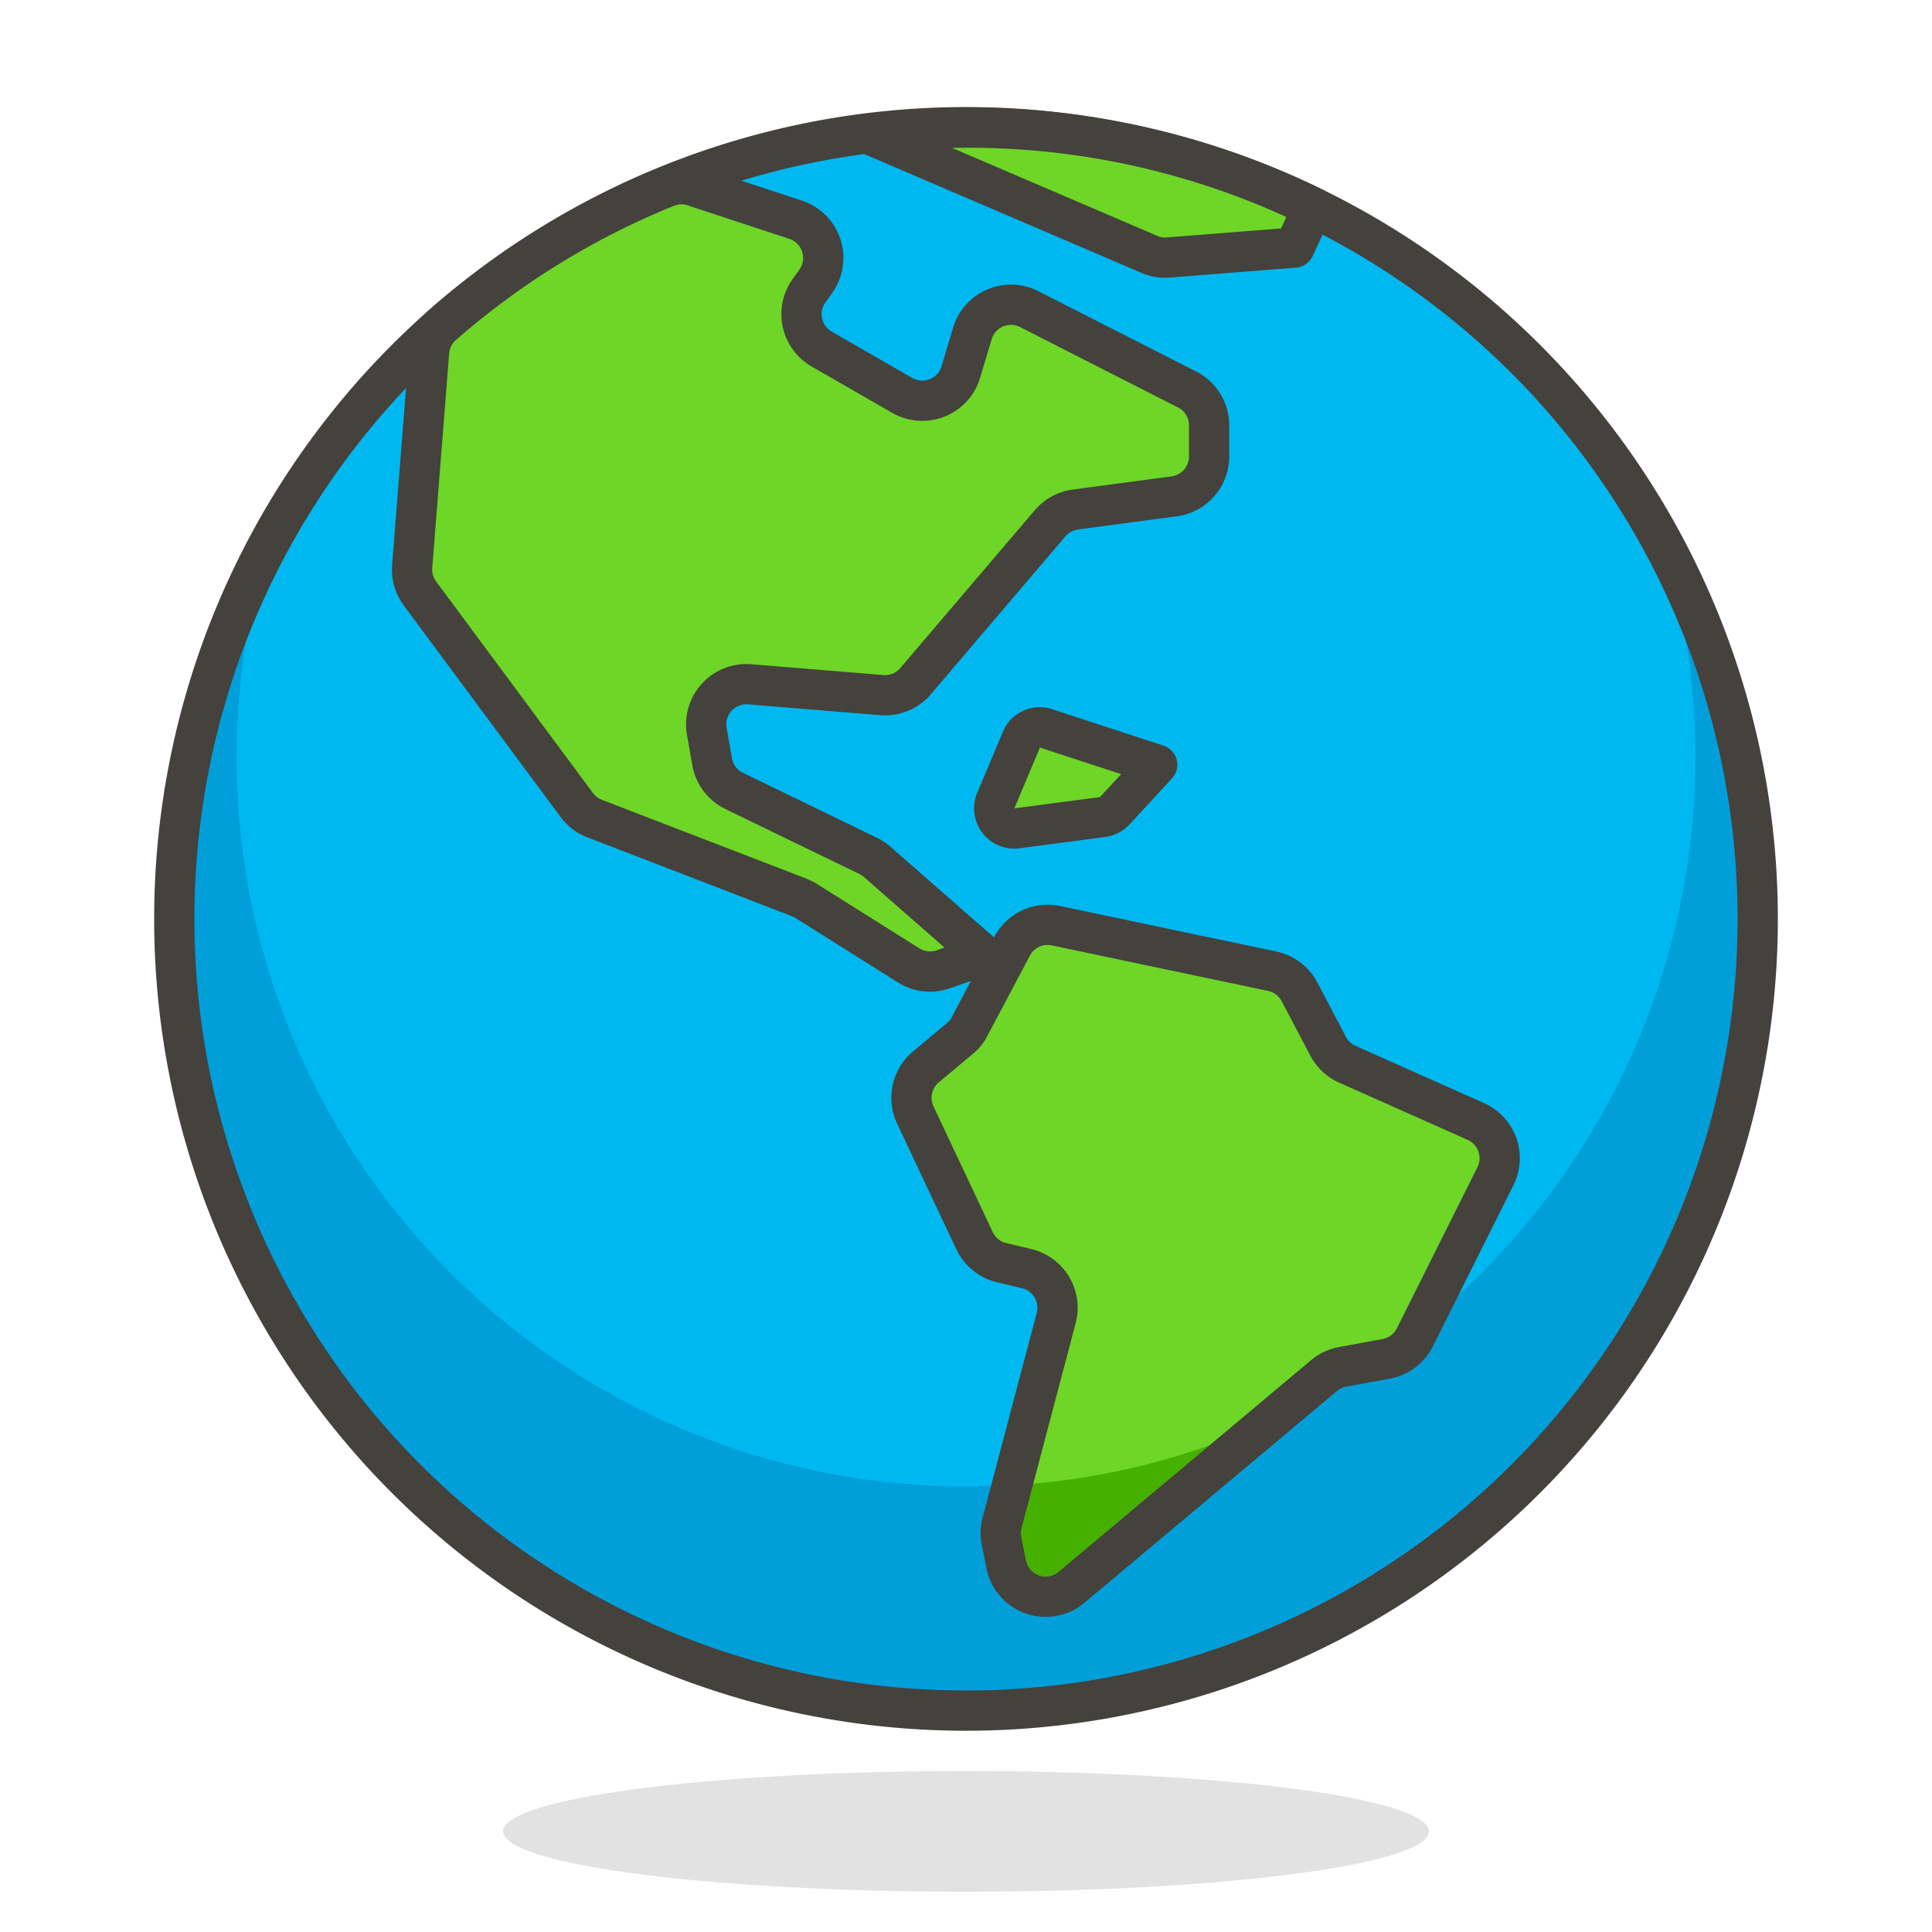
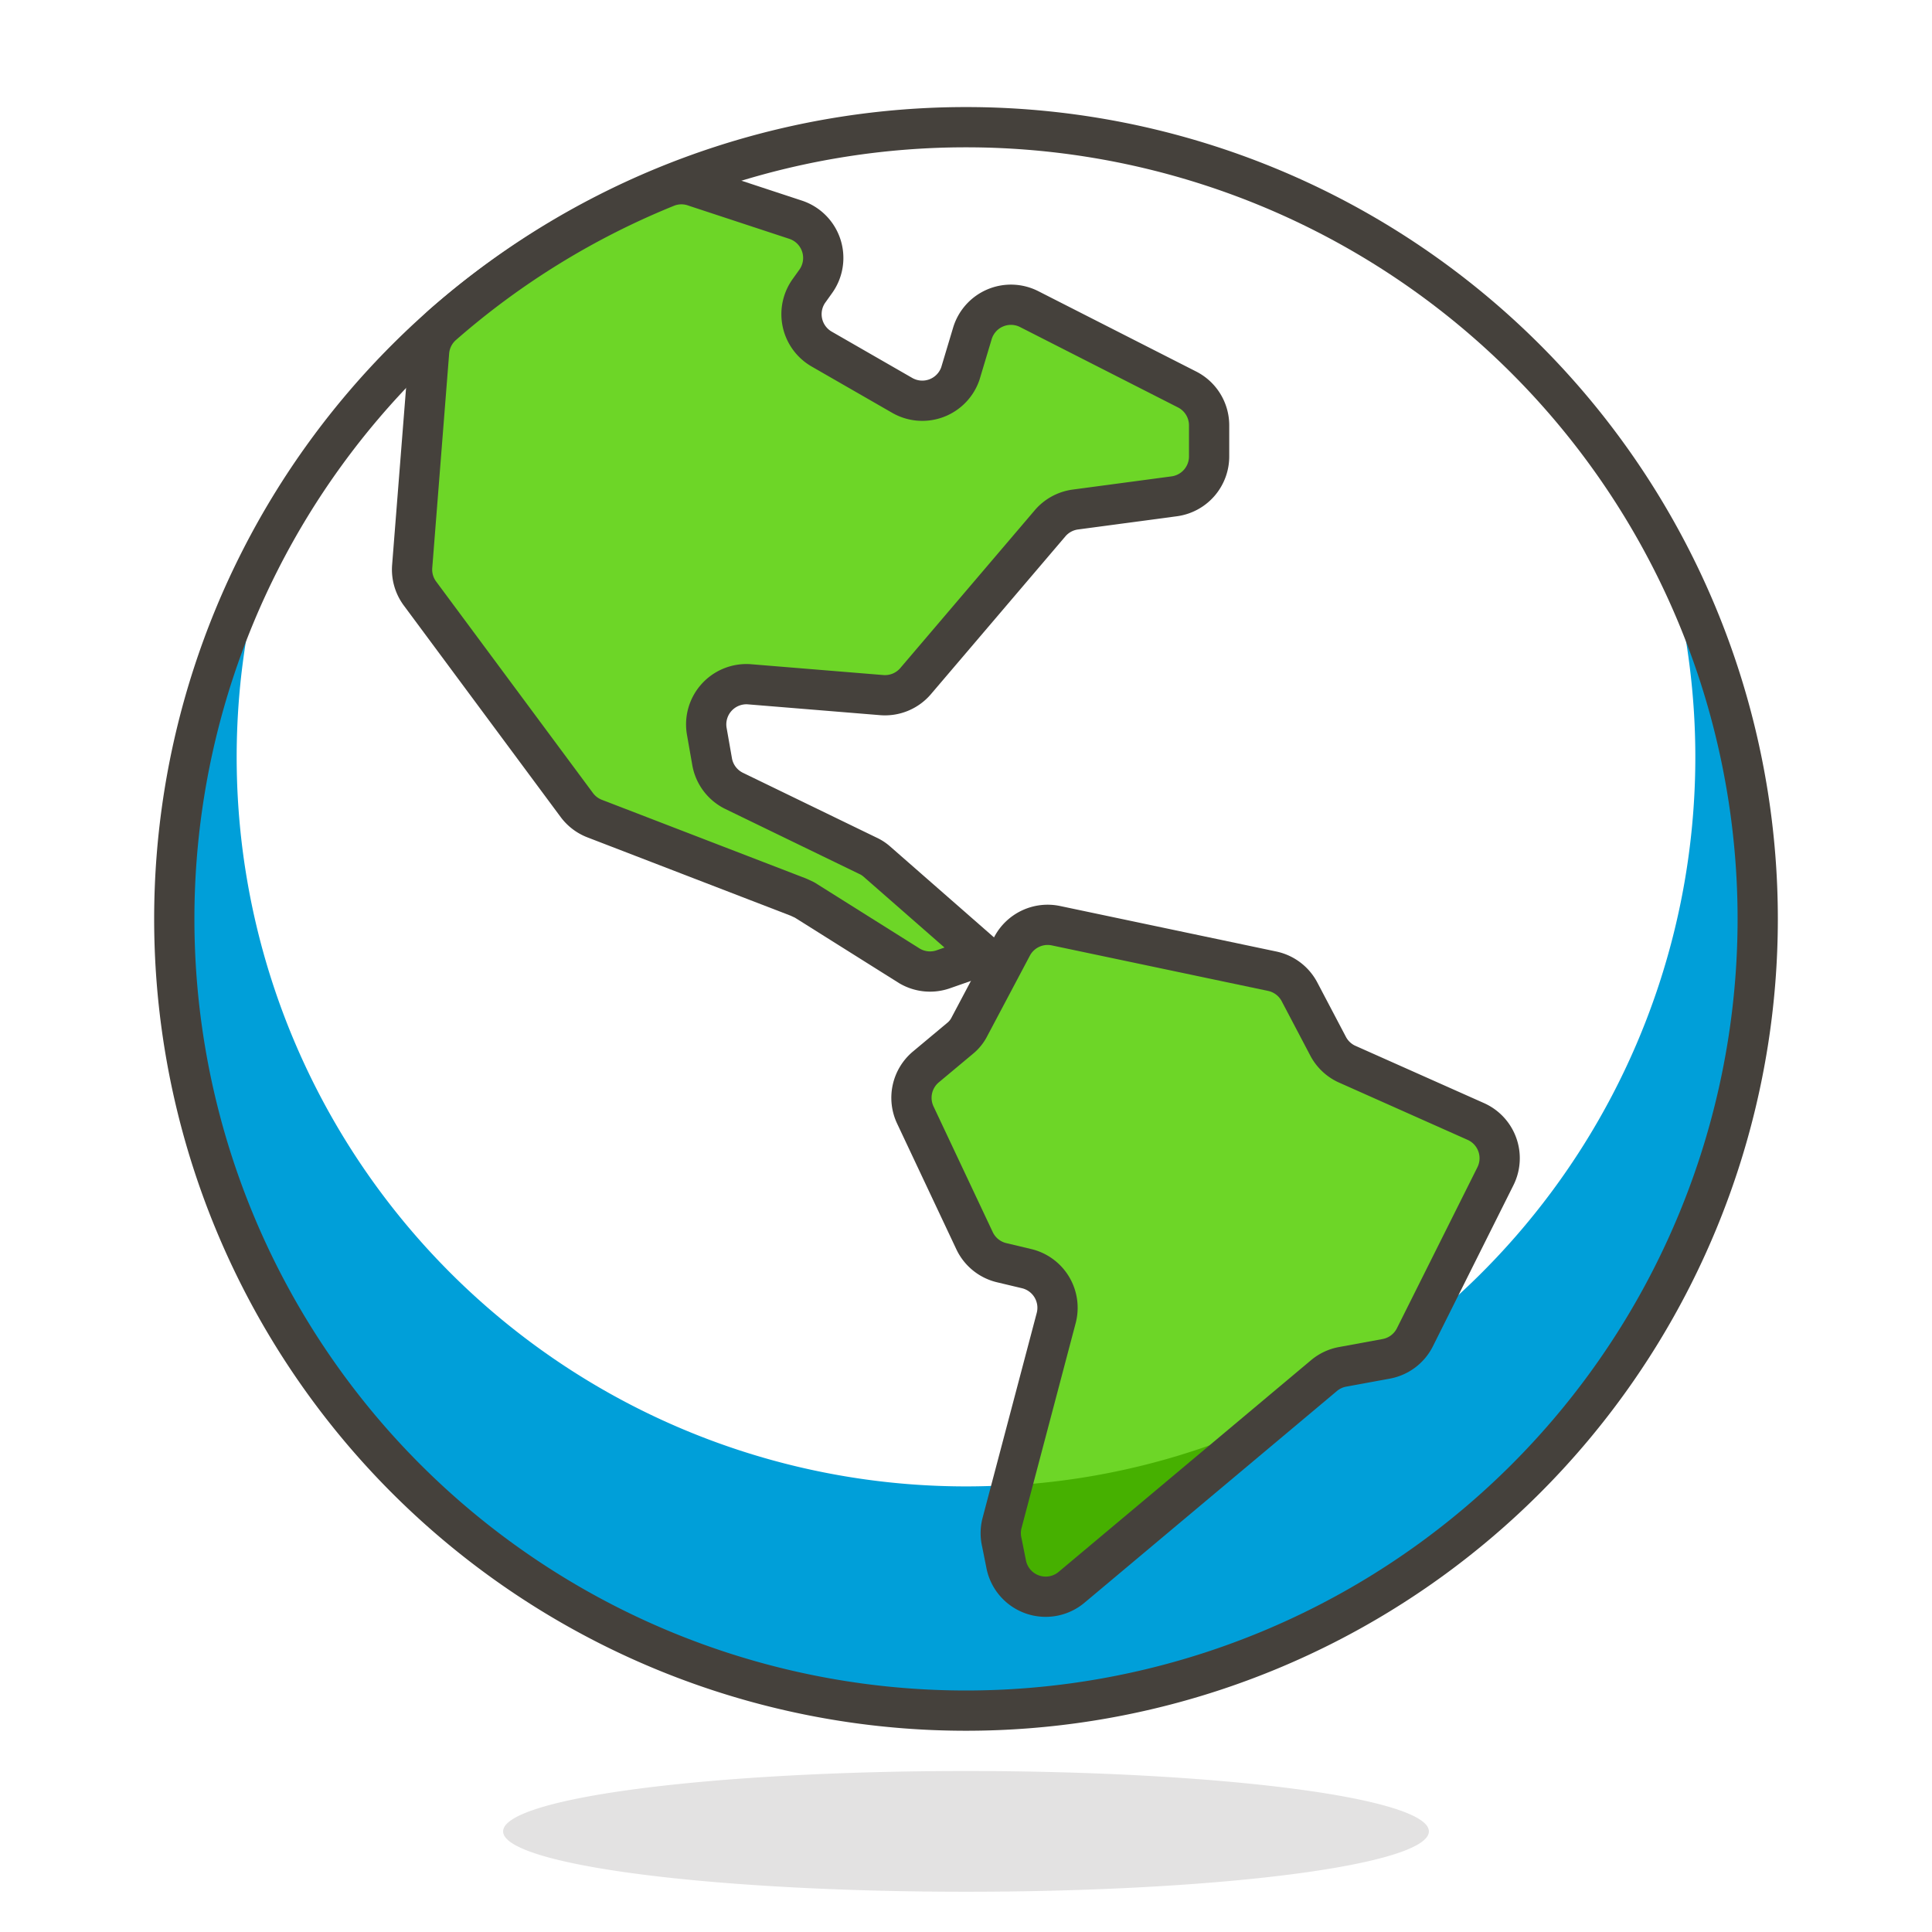
<svg xmlns="http://www.w3.org/2000/svg" viewBox="0 0 48 48">
  <path d="M12.500 45.500 A11.5 1.5 0 1 0 35.500 45.500 A11.5 1.5 0 1 0 12.500 45.500 Z" fill="#45413c" opacity=".15" />
-   <path d="M4.330 22.830 A19.670 19.670 0 1 0 43.670 22.830 A19.670 19.670 0 1 0 4.330 22.830 Z" fill="#00b8f0" />
  <path d="M41.34,13.55a18.12,18.12,0,1,1-34.68,0,19.67,19.67,0,1,0,34.68,0Z" fill="#009fd9" />
  <path d="M4.330 22.830 A19.670 19.670 0 1 0 43.670 22.830 A19.670 19.670 0 1 0 4.330 22.830 Z" fill="none" stroke="#45413c" stroke-linecap="round" stroke-linejoin="round" />
  <path d="M25.15,23.5l-1.06,2a.89.89,0,0,1-.24.3l-.85.71a1,1,0,0,0-.26,1.19l1.47,3.12a1,1,0,0,0,.67.55l.63.15a1,1,0,0,1,.73,1.23l-1.35,5.11a1,1,0,0,0,0,.46l.11.55a1,1,0,0,0,1.63.56l6.26-5.25a1,1,0,0,1,.46-.22l1.09-.2a1,1,0,0,0,.71-.53l2-4a1,1,0,0,0-.49-1.37l-3.21-1.43A1,1,0,0,1,33,26l-.71-1.35a1,1,0,0,0-.68-.52L26.24,23A1,1,0,0,0,25.15,23.5Z" fill="#6dd627" />
  <path d="M26.62,39.45l5-4.18a17.88,17.88,0,0,1-6.45,1.63l-.26,1a1,1,0,0,0,0,.46l.11.55A1,1,0,0,0,26.62,39.45Z" fill="#46b000" />
-   <path d="M35.14,33.25l.12-.23c-.35.28-.71.56-1.08.81l.25,0A1,1,0,0,0,35.14,33.25Z" fill="#46b000" />
  <path d="M25.15,23.5l-1.06,2a.89.89,0,0,1-.24.3l-.85.71a1,1,0,0,0-.26,1.19l1.47,3.12a1,1,0,0,0,.67.55l.63.15a1,1,0,0,1,.73,1.23l-1.35,5.11a1,1,0,0,0,0,.46l.11.55a1,1,0,0,0,1.63.56l6.26-5.25a1,1,0,0,1,.46-.22l1.09-.2a1,1,0,0,0,.71-.53l2-4a1,1,0,0,0-.49-1.37l-3.21-1.43A1,1,0,0,1,33,26l-.71-1.35a1,1,0,0,0-.68-.52L26.24,23A1,1,0,0,0,25.15,23.5Z" fill="none" stroke="#45413c" stroke-linecap="round" stroke-linejoin="round" />
  <path d="M22.41,9.82l-2-1.15a1,1,0,0,1-.3-1.46L20.26,7a1,1,0,0,0-.49-1.54l-2.49-.82a1,1,0,0,0-.7,0A19.63,19.63,0,0,0,11,8.07a1,1,0,0,0-.34.68l-.42,5.33a1,1,0,0,0,.19.66L14.33,20a1,1,0,0,0,.45.34l5.06,1.95.15.07L22.6,24a1,1,0,0,0,.84.08l1-.35-2.65-2.32a.91.91,0,0,0-.23-.15l-3.32-1.61a1,1,0,0,1-.55-.74l-.13-.74A1,1,0,0,1,18.61,17l3.3.27a1,1,0,0,0,.84-.35L26.09,13a1,1,0,0,1,.62-.34l2.47-.33a1,1,0,0,0,.86-1v-.76a1,1,0,0,0-.54-.89l-3.93-2a1,1,0,0,0-1.41.6l-.3,1A1,1,0,0,1,22.41,9.82Z" fill="#6dd627" stroke="#45413c" stroke-linecap="round" stroke-linejoin="round" />
-   <path d="M24,3.17a19.29,19.29,0,0,0-2.42.16l7,3A1,1,0,0,0,29,6.4l3.16-.25.46-1A19.53,19.53,0,0,0,24,3.17Z" fill="#6dd627" stroke="#45413c" stroke-linecap="round" stroke-linejoin="round" />
-   <path d="M28.75,19,26,18.1a.49.49,0,0,0-.62.27l-.64,1.52a.5.5,0,0,0,.52.69l2.13-.28a.51.51,0,0,0,.3-.15Z" fill="#6dd627" stroke="#45413c" stroke-linecap="round" stroke-linejoin="round" />
</svg>